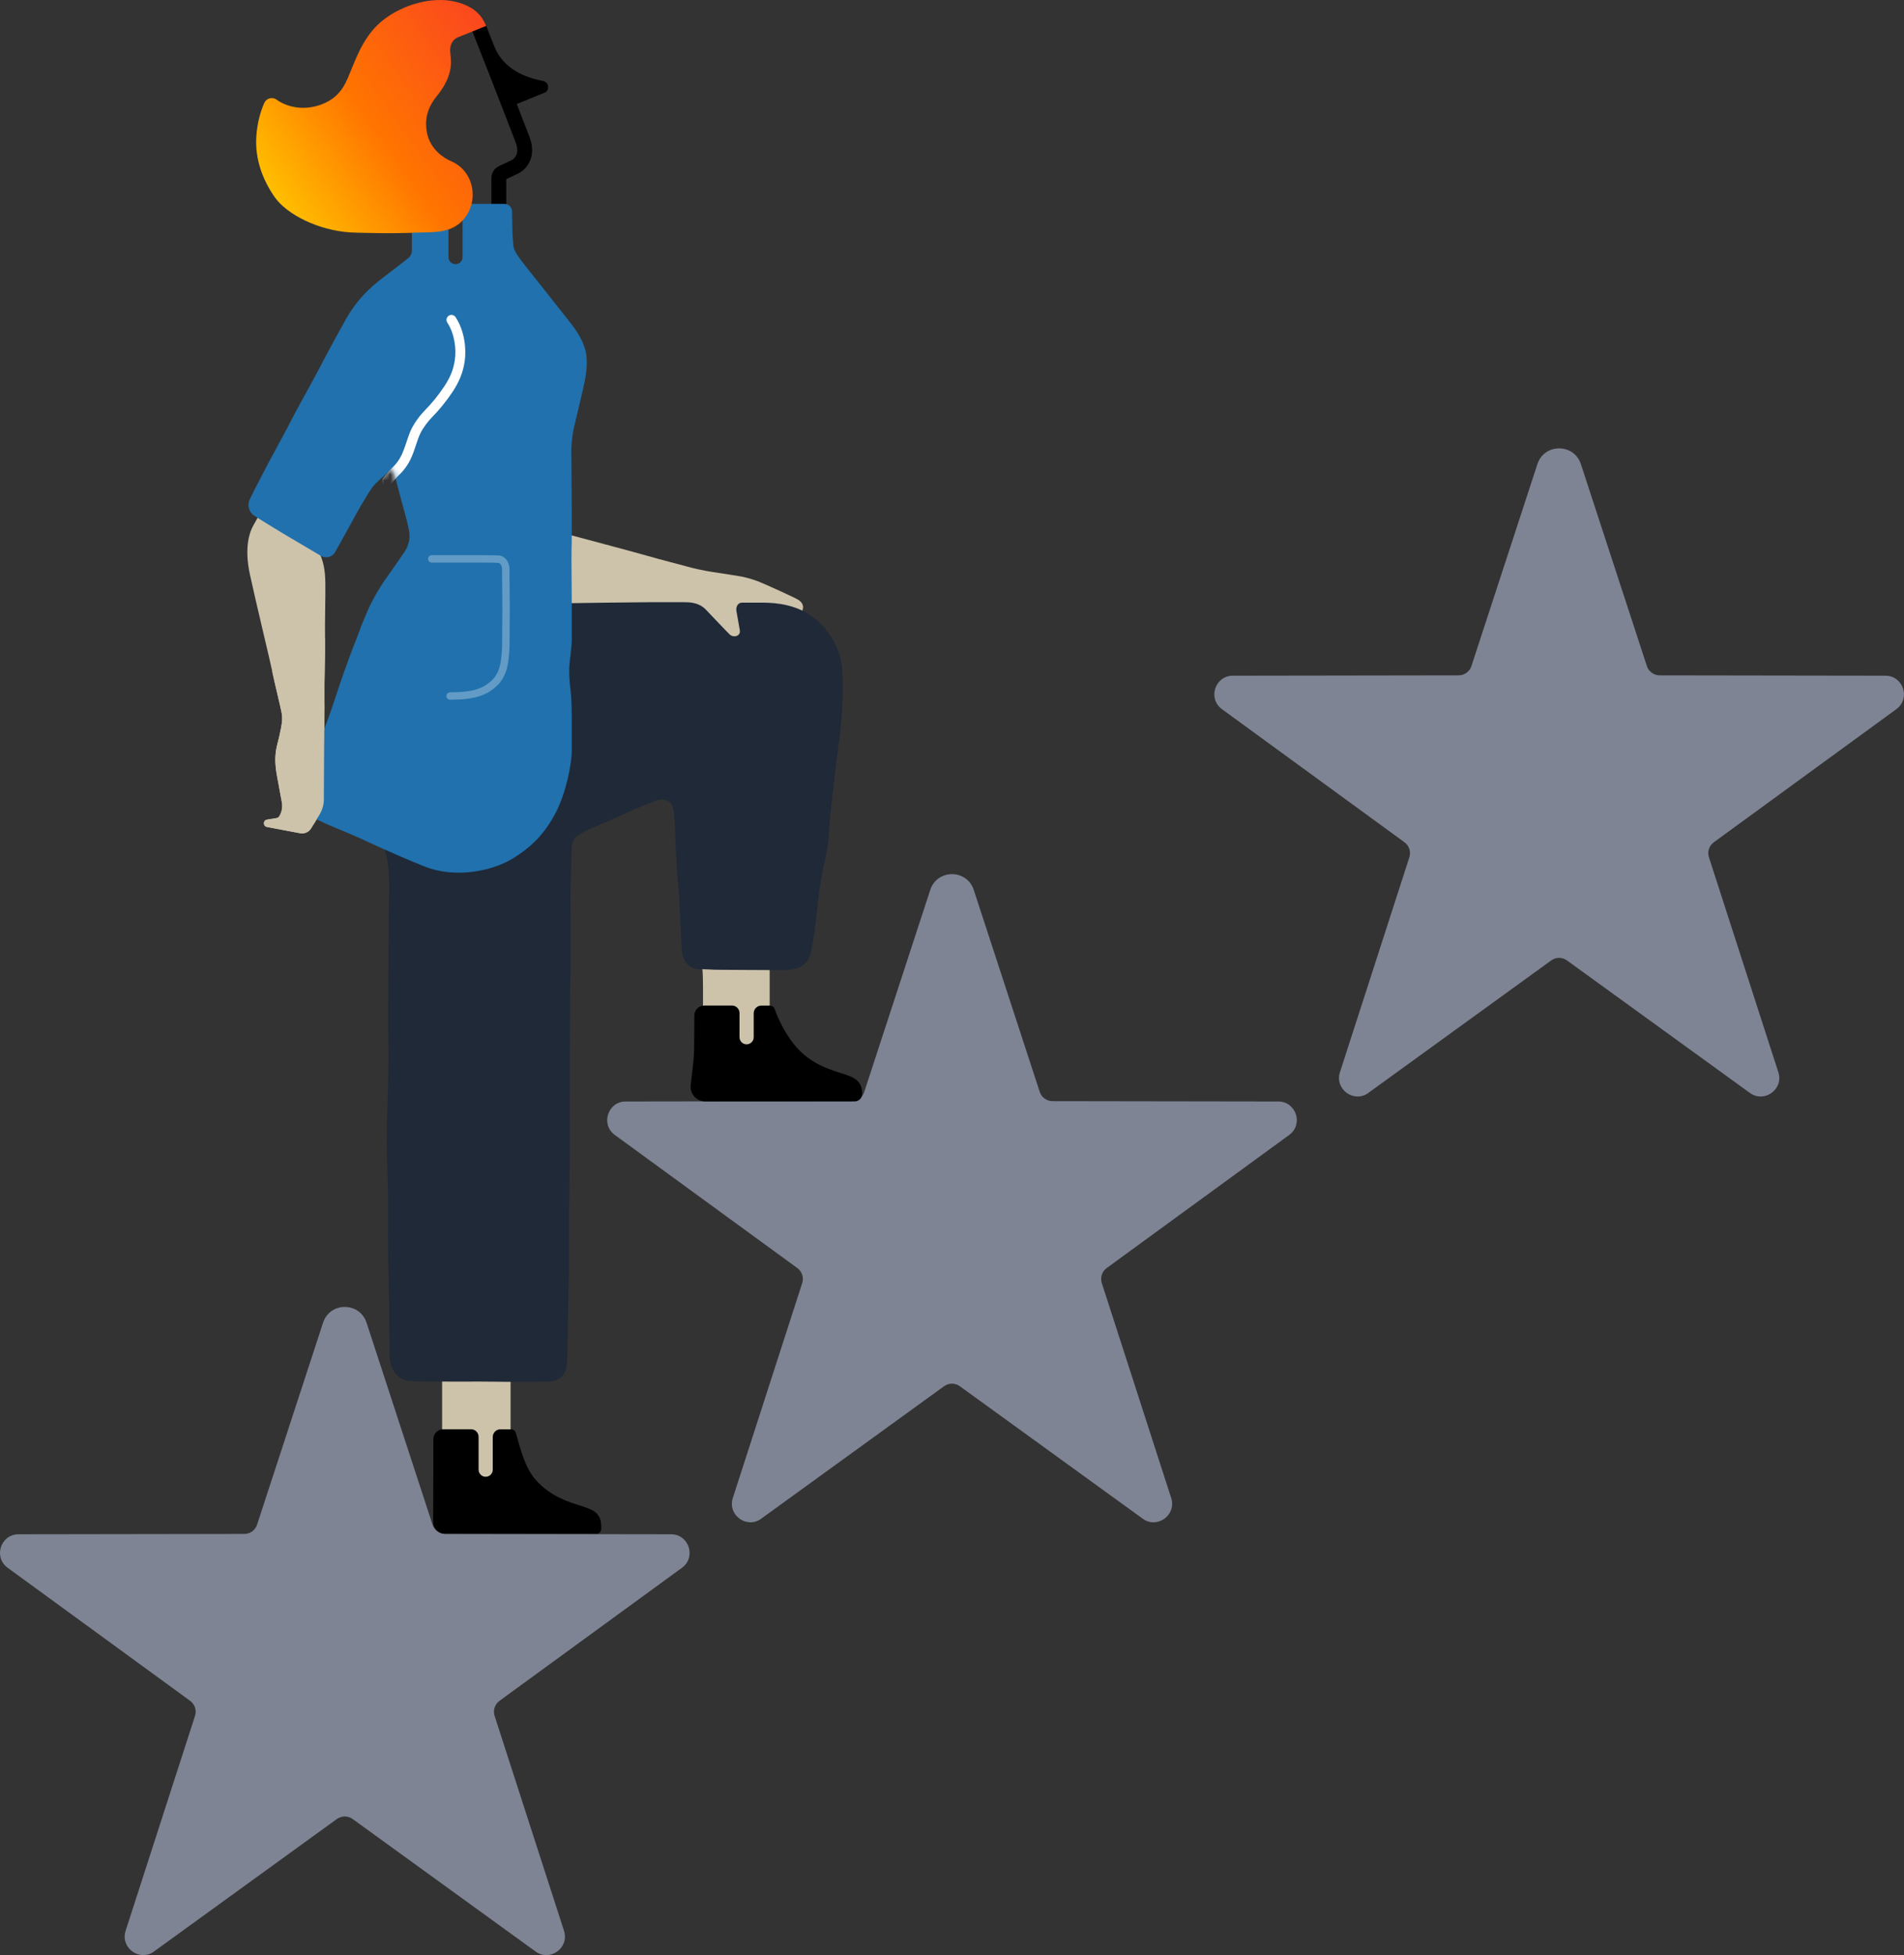
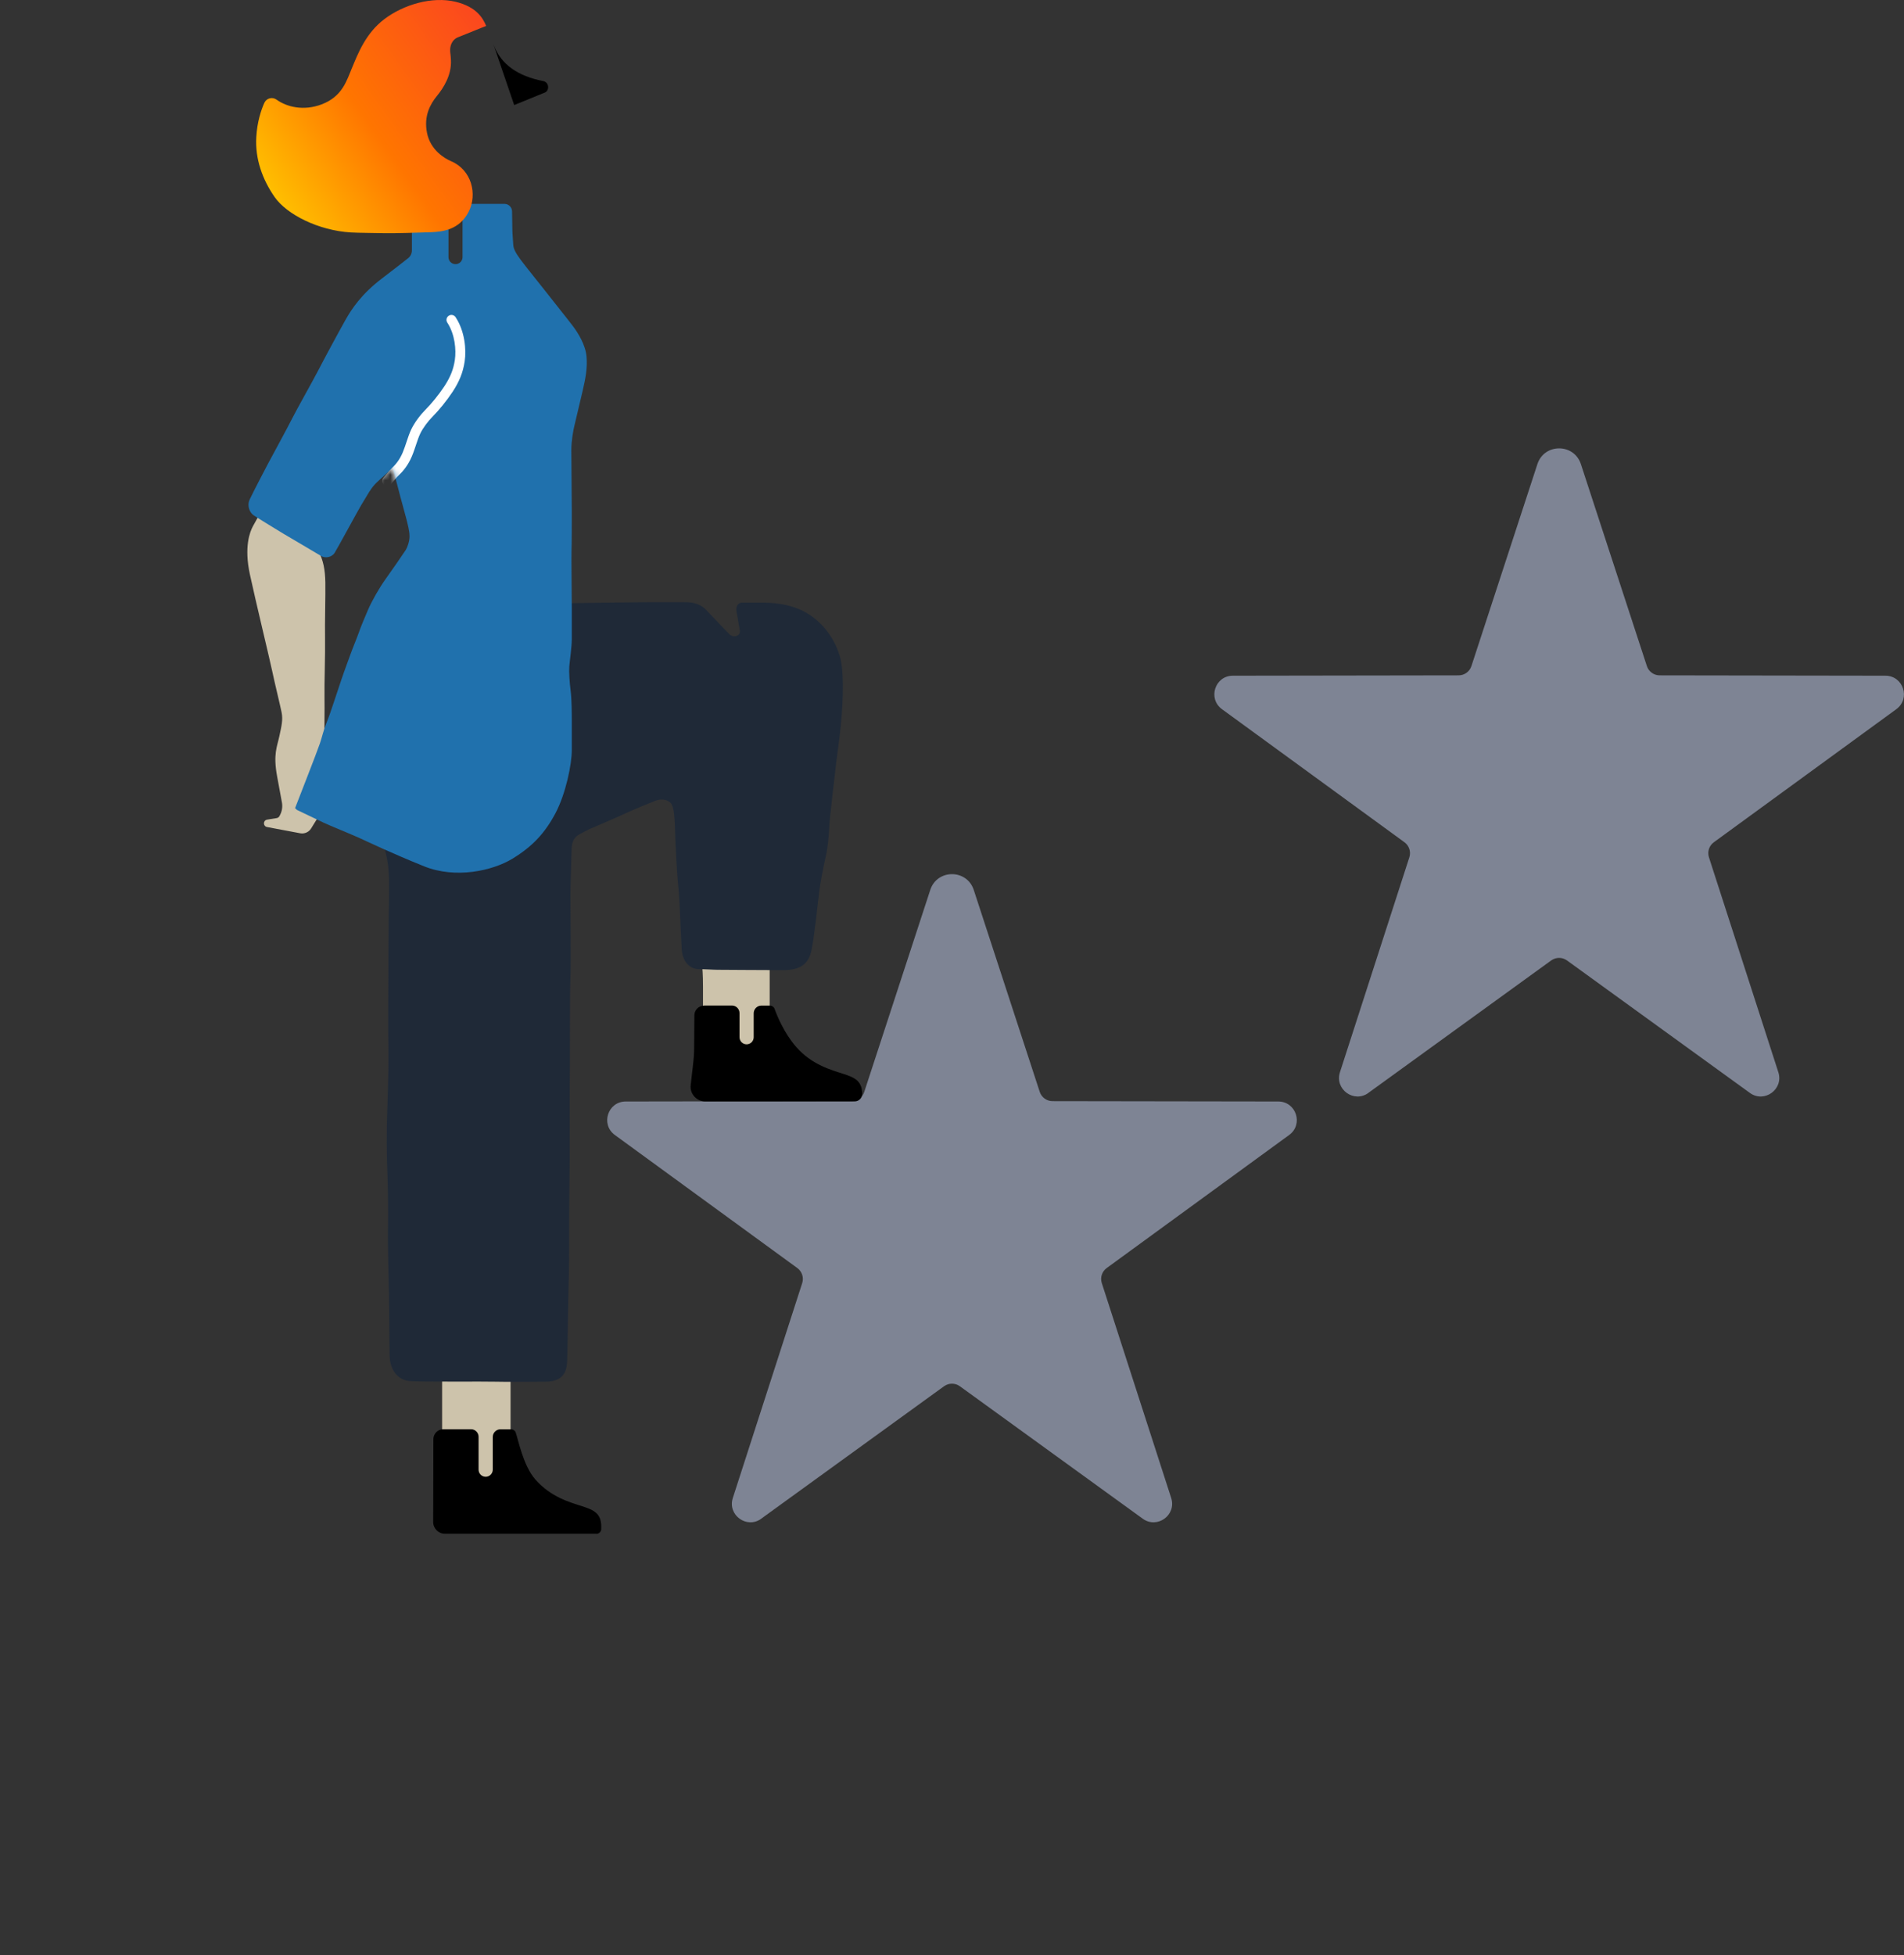
<svg xmlns="http://www.w3.org/2000/svg" width="339" height="348" viewBox="0 0 339 348" fill="none">
  <rect x="0" y="0" width="339" height="348" fill="#333333" stroke="none" />
-   <path d="M87.576 47.095V44.895C87.575 44.876 87.574 44.85 87.573 44.819C87.571 44.743 87.567 44.632 87.563 44.494C87.554 44.218 87.544 43.833 87.532 43.4C87.51 42.536 87.488 41.464 87.488 40.664V31.691C87.488 30.78 88.014 29.947 88.847 29.561C89.515 29.246 90.475 28.808 91.053 28.523L91.06 28.52C91.388 28.361 91.74 28.046 91.934 27.575C92.119 27.126 92.21 26.421 91.827 25.385C91.824 25.376 91.819 25.364 91.813 25.349C91.8 25.314 91.779 25.263 91.754 25.197C91.703 25.064 91.629 24.873 91.538 24.638C91.356 24.167 91.106 23.52 90.833 22.815C90.288 21.404 89.652 19.759 89.29 18.823C87.993 15.47 86.095 10.616 84.109 5.602C83.984 5.289 83.792 5.035 83.587 4.845C83.373 4.645 83.182 4.55 83.113 4.525L84.001 2.029C84.795 2.311 85.86 3.09 86.459 4.363L86.572 4.624L86.573 4.626C88.562 9.646 90.462 14.507 91.761 17.867C92.124 18.803 92.759 20.448 93.305 21.859C93.577 22.565 93.827 23.212 94.009 23.683C94.1 23.918 94.175 24.109 94.226 24.242C94.251 24.308 94.271 24.36 94.284 24.394C94.291 24.412 94.296 24.425 94.3 24.434C94.302 24.439 94.303 24.442 94.304 24.444L94.305 24.447C94.308 24.453 94.31 24.46 94.312 24.466C94.892 26.035 94.859 27.436 94.384 28.586C93.919 29.711 93.076 30.484 92.223 30.9L92.224 30.901C91.674 31.171 90.753 31.595 90.137 31.883V40.664C90.137 41.428 90.158 42.471 90.18 43.332C90.192 43.761 90.203 44.141 90.212 44.414C90.216 44.55 90.219 44.66 90.221 44.736C90.222 44.773 90.223 44.802 90.224 44.822C90.224 44.832 90.224 44.839 90.225 44.844V44.851C90.225 44.866 90.225 44.881 90.225 44.895V47.095C90.225 47.206 90.292 47.865 90.13 48.559C89.957 49.305 89.553 50.117 88.773 51.058L86.732 49.367C87.32 48.657 87.492 48.209 87.55 47.959C87.62 47.659 87.576 47.585 87.576 47.095Z" fill="black" />
  <path d="M96.674 14.414C97.839 14.644 97.822 16.137 97.027 16.463L91.551 18.698L87.85 7.878C89.192 11.562 92.301 13.549 96.674 14.423V14.414Z" fill="black" />
  <path d="M90.906 244.463V255.485C90.906 255.75 89.395 262.189 89.395 262.189L86.145 263.717L78.717 256.157V244.374L90.906 244.471V244.463Z" fill="#CDC3AB" />
  <path d="M125.034 172.099C125.034 172.099 125.167 173.291 125.167 175.685V180.658L132.595 188.218L135.845 186.69C135.845 186.69 137.037 180.251 137.037 179.986V171.163L125.025 172.09L125.034 172.099Z" fill="#CDC3AB" />
-   <path d="M27.419 347.324L59.975 323.751C60.814 323.141 61.953 323.141 62.792 323.751L95.348 347.324C97.927 349.197 101.399 346.671 100.418 343.641L88.062 305.388C87.744 304.399 88.097 303.321 88.936 302.712L121.422 279.032C124.001 277.151 122.676 273.079 119.487 273.071L79.291 273.009C78.258 273.009 77.33 272.337 77.012 271.357L65.265 235.418C64.038 231.673 58.738 231.673 57.519 235.418L45.772 271.357C45.454 272.346 44.527 273.009 43.493 273.009L3.297 273.071C0.109 273.071 -1.216 277.151 1.363 279.032L33.849 302.712C34.688 303.321 35.041 304.408 34.723 305.388L22.366 343.641C21.386 346.671 24.857 349.197 27.436 347.324H27.419Z" fill="#7E8494" />
  <path d="M135.527 270.297L168.083 246.724C168.922 246.114 170.062 246.114 170.901 246.724L203.457 270.297C206.036 272.17 209.507 269.644 208.527 266.614L196.17 228.361C195.852 227.372 196.205 226.294 197.045 225.685L229.53 202.005C232.109 200.124 230.784 196.052 227.596 196.043L187.4 195.982C186.366 195.982 185.439 195.31 185.121 194.33L173.374 158.391C172.146 154.646 166.847 154.646 165.628 158.391L153.881 194.33C153.563 195.319 152.635 195.982 151.602 195.982L111.406 196.043C108.217 196.043 106.892 200.124 109.471 202.005L141.957 225.685C142.796 226.294 143.149 227.381 142.831 228.361L130.475 266.614C129.494 269.644 132.966 272.17 135.545 270.297H135.527Z" fill="#7E8494" />
  <path d="M243.627 194.515L276.183 170.942C277.022 170.332 278.161 170.332 279 170.942L311.556 194.515C314.136 196.388 317.607 193.862 316.626 190.832L304.27 152.579C303.952 151.59 304.305 150.512 305.144 149.903L337.63 126.223C340.209 124.342 338.884 120.27 335.695 120.261L295.499 120.2C294.466 120.2 293.538 119.528 293.22 118.548L281.473 82.609C280.246 78.864 274.946 78.864 273.727 82.609L261.98 118.548C261.662 119.537 260.735 120.2 259.701 120.2L219.505 120.261C216.317 120.261 214.992 124.342 217.571 126.223L250.057 149.903C250.896 150.512 251.249 151.599 250.931 152.579L238.574 190.832C237.594 193.862 241.065 196.388 243.644 194.515H243.627Z" fill="#7E8494" />
-   <path d="M101.425 95.195C101.425 95.195 113.808 98.49 115.433 98.975C117.058 99.461 121.36 100.556 122.287 100.821C123.215 101.086 125.228 101.572 127.03 101.828C128.832 102.084 131.243 102.491 131.817 102.579C132.391 102.667 133.796 103.021 134.935 103.453C136.075 103.886 141.48 106.35 142.054 106.704C142.628 107.057 143.238 107.666 142.884 108.594C142.531 109.521 142.354 109.733 142.354 109.733L135.015 109.247L133.875 114.255L129.441 115.439L123.338 112.365L99.138 110.475L101.425 95.186V95.195Z" fill="#CDC3AB" />
  <path d="M101.381 107.357C101.381 107.357 106.654 107.269 107.352 107.269C108.049 107.269 114.206 107.181 115.433 107.181H121.757C122.764 107.181 124.416 107.198 125.67 108.497C126.854 109.724 129.495 112.533 129.927 112.931C130.59 113.549 131.862 113.24 131.729 112.224C131.729 112.224 131.199 109.194 131.111 108.709C131.023 108.223 131.199 107.26 132.162 107.26H135.368C136.817 107.26 140.773 107.216 144.068 109.371C147.362 111.526 148.855 114.6 149.518 116.746C150.18 118.892 150.277 123.591 149.65 129.659C149.429 131.779 149.014 134.552 148.837 136.151C148.661 137.75 147.769 145.089 147.654 147.041C147.539 148.993 147.415 150.769 147 152.544C146.585 154.319 146.117 156.801 145.879 158.576C145.64 160.352 144.995 166.799 144.457 169.228C143.918 171.657 142.39 172.664 139.431 172.664C136.472 172.664 128.602 172.602 127.772 172.602C126.942 172.602 125.582 172.487 124.398 172.487C123.215 172.487 121.554 171.604 121.378 168.937C121.201 166.269 121.024 159.998 120.786 157.932C120.547 155.865 120.256 150.3 120.194 147.986C120.132 145.672 120.017 143.959 119.602 143.19C119.187 142.422 117.942 142.007 116.643 142.537C116.643 142.537 112.501 144.197 111.432 144.727C110.364 145.257 105.939 147.121 104.755 147.651L103.262 148.437C101.911 149.152 101.787 150.283 101.77 151.21C101.699 154.054 101.558 157.985 101.558 159.283C101.558 161.058 101.673 172.063 101.558 174.192C101.443 176.321 101.496 189.048 101.443 192.952C101.39 196.856 101.505 204.787 101.381 211.297C101.266 217.806 101.381 224.378 101.266 227.389C101.151 230.401 101.063 240.824 100.975 242.36C100.86 244.25 100.206 245.911 97.071 245.911C97.071 245.911 89.793 245.973 88.194 245.911C86.596 245.849 74.999 245.973 72.923 245.796C70.847 245.62 69.434 243.844 69.373 241.3C69.311 238.757 69.311 232.777 69.258 230.472C69.205 228.167 69.019 221.357 69.081 218.637C69.143 215.916 69.081 211.297 68.966 208.515C68.851 205.732 68.79 201.652 68.966 197.209C69.143 192.766 69.205 187.741 69.143 185.374C69.081 183.007 69.143 177.566 69.143 174.607C69.143 171.648 69.205 165.439 69.205 163.84C69.205 162.242 69.32 158.453 69.266 156.624C69.213 154.796 69.152 153.312 68.26 150.23C67.368 147.147 66.785 145.381 66.785 145.381C66.785 145.381 84.061 126.683 84.299 126.683C84.538 126.683 101.399 107.34 101.399 107.34L101.381 107.357Z" fill="#1F2937" />
  <path d="M46.214 91.557C46.214 91.557 45.551 92.687 45.022 93.676C44.492 94.666 43.432 97.324 44.492 102.235C45.552 107.146 48.078 117.559 48.475 119.485C48.873 121.41 49.871 125.455 50.136 126.78C50.401 128.105 50.136 129.165 49.738 131.029C49.341 132.892 48.608 134.217 49.341 138.192C49.738 140.373 50.021 141.901 50.197 142.829C50.33 143.562 50.224 144.321 49.888 144.993L49.756 145.249C49.659 145.434 49.482 145.567 49.27 145.602C48.802 145.673 47.954 145.805 47.574 145.876C47.548 145.876 47.53 145.876 47.504 145.893C46.806 146.052 46.832 147.059 47.539 147.192L53.448 148.305C54.207 148.446 54.984 148.11 55.391 147.448L56.875 145.054C57.396 144.215 57.67 143.244 57.678 142.263C57.696 139.693 57.723 134.641 57.723 133.484C57.723 131.912 57.82 126.047 57.776 123.927C57.731 121.808 57.926 116.243 57.873 113.585C57.82 110.926 57.97 105.856 57.926 103.639C57.882 101.422 57.581 99.7 56.645 97.978C55.709 96.255 54.181 95.072 54.181 95.072L46.232 91.566L46.214 91.557Z" fill="#CDC3AB" />
  <path d="M80.024 55.953C81.543 58.258 81.791 61.288 81.508 63.196C81.225 65.103 80.598 66.587 79.477 68.292C78.452 69.838 77.118 71.472 76.023 72.567C75.202 73.388 74.204 74.687 73.656 75.844C73.109 77.001 72.534 78.873 71.96 80.242C71.386 81.611 70.653 82.459 69.902 83.254C69.902 83.254 69.293 83.793 68.383 84.641C67.474 85.489 66.537 86.186 65.804 87.432C65.804 87.432 64.771 89.163 64.32 89.887C63.87 90.612 60.107 97.554 59.595 98.375C59.083 99.197 57.899 99.409 57.166 98.949C56.433 98.49 51.045 95.346 50.498 95.01C49.95 94.674 45.649 92.069 45.101 91.671C44.553 91.274 43.891 90.126 44.465 88.88C45.039 87.635 47.371 83.183 47.742 82.486C48.113 81.788 51.381 75.782 52.017 74.484C52.653 73.185 56.018 67.206 56.689 65.872C57.36 64.538 60.452 58.806 61.512 56.934C62.572 55.061 64.303 52.367 68.03 49.541C70.194 47.898 71.81 46.626 72.667 45.955C73.091 45.619 73.338 45.107 73.338 44.568V36.283H79.044C79.486 36.283 79.848 36.646 79.848 37.087V45.761C79.848 46.458 80.413 47.015 81.102 47.015C81.8 47.015 82.356 46.45 82.356 45.761V37.017C82.356 36.61 82.683 36.283 83.089 36.283H89.811C90.552 36.283 91.153 36.875 91.171 37.617C91.197 38.818 91.224 40.461 91.224 40.876C91.224 41.565 91.347 42.731 91.383 43.535C91.418 44.339 91.877 45.098 92.672 46.193C93.397 47.2 96.541 51.069 97.186 51.917C97.83 52.765 101.293 57.075 102.096 58.161C102.9 59.248 104.234 61.341 104.428 63.434C104.622 65.528 104.225 67.462 103.739 69.555C103.253 71.648 102.529 74.713 102.291 75.676C102.052 76.639 101.725 78.458 101.725 80.11C101.725 81.761 101.805 89.658 101.805 90.982C101.805 92.307 101.805 96.98 101.761 97.951C101.717 98.923 101.805 106.13 101.805 108.064V113.788C101.805 115.077 101.443 117.612 101.363 118.584C101.284 119.555 101.407 121.481 101.602 122.973C101.796 124.466 101.805 127.125 101.805 128.246V133.519C101.805 136.019 100.754 141.212 98.908 144.719C97.053 148.225 94.836 150.636 91.259 152.818C87.682 155 81.111 156.439 75.511 154.187C69.911 151.935 65.239 149.718 63.914 149.108C62.589 148.508 58.517 146.856 57.59 146.406C56.663 145.955 52.873 144.153 52.873 144.153L52.538 143.827C53.121 142.307 56.442 133.855 56.972 132.274C57.316 131.258 57.581 130.022 58.093 128.75C58.606 127.478 59.092 126.029 59.33 125.305C59.569 124.581 60.054 123.097 60.761 121.021C61.467 118.946 62.112 117.276 62.404 116.437C62.695 115.598 63.614 113.39 63.914 112.507C64.214 111.624 64.859 110.078 65.53 108.524C66.202 106.969 67.5 104.673 68.657 103.056C69.814 101.44 71.943 98.366 72.243 97.88C72.543 97.395 72.914 96.37 72.914 95.452C72.914 94.533 72.64 93.508 72.322 92.246C72.004 90.982 71.218 88.262 71.059 87.555C70.9 86.849 69.911 83.272 69.911 83.272C69.911 83.272 69.302 83.811 68.392 84.658C67.482 85.506 66.546 86.204 65.813 87.45" fill="#2071AD" />
  <path d="M86.56 4.61C85.968 3.197 84.82 1.21 81.119 0.318C76.933 -0.698 71.854 0.83 68.471 3.374C65.088 5.917 63.719 9.592 62.677 12.073C61.715 14.361 60.964 17.17 57.272 18.574C54.039 19.802 51.045 19.033 49.225 17.726C48.475 17.188 47.424 17.479 47.053 18.327C46.461 19.669 45.781 21.745 45.631 24.421C45.41 28.246 46.699 31.902 48.881 35.047C51.08 38.209 56.751 41.026 62.456 41.37C63.905 41.459 67.023 41.459 68.427 41.503C69.832 41.547 75.149 41.397 76.818 41.326C78.841 41.238 81.826 40.885 83.451 37.679C85.032 34.561 83.981 30.233 80.289 28.678C79.15 28.193 76.641 26.7 76.032 23.67C75.422 20.641 76.606 18.53 77.789 17.081C78.973 15.633 80.421 13.363 80.289 10.713C80.236 9.539 80.148 9.583 80.148 8.867C80.148 7.984 80.572 7.101 81.393 6.695L86.56 4.61Z" fill="url(#paint0_linear_248_787)" />
  <path d="M106.168 273C106.645 273 107.043 272.612 107.043 272.126V271.667C107.043 269.344 105.718 268.743 103.66 268.081C101.602 267.418 98.087 266.491 95.304 263.302C93.14 260.829 92.266 256.201 91.816 254.947C91.692 254.602 91.365 254.382 91.003 254.382H89.113C88.353 254.382 87.735 255 87.735 255.759V261.571C87.735 262.269 87.17 262.834 86.472 262.834C85.774 262.834 85.209 262.269 85.209 261.571V255.724C85.209 254.982 84.608 254.373 83.858 254.373H78.929C77.957 254.373 77.171 255.159 77.163 256.122L77.127 270.881C77.127 272.038 78.064 272.983 79.221 272.983H106.159L106.168 273Z" fill="black" />
  <path d="M125.387 178.962H130.316C131.058 178.962 131.667 179.563 131.667 180.313V184.606C131.667 185.304 132.233 185.869 132.93 185.869C133.628 185.869 134.193 185.304 134.193 184.606V180.349C134.193 179.589 134.812 178.971 135.571 178.971H137.09C137.453 178.971 137.779 179.2 137.903 179.536C138.353 180.781 139.59 183.855 141.763 186.337C144.545 189.525 148.069 190.453 150.118 191.115C152.176 191.778 153.501 192.378 153.501 194.701C153.501 195.434 152.909 196.026 152.176 196.026H125.564C124.01 196.026 122.8 194.675 122.976 193.129L123.444 189.004C123.533 188.245 123.577 187.476 123.586 186.708L123.63 180.72C123.63 179.748 124.425 178.971 125.396 178.971L125.387 178.962Z" fill="black" />
-   <path d="M57.855 113.576C57.908 116.234 57.705 121.799 57.758 123.918C57.811 126.038 57.705 131.894 57.705 133.475C57.705 134.641 57.678 139.693 57.66 142.254C57.66 143.244 57.378 144.206 56.857 145.046L55.373 147.439C54.967 148.102 54.189 148.437 53.43 148.296L47.521 147.183C46.814 147.05 46.788 146.044 47.486 145.885C47.503 145.885 47.53 145.876 47.556 145.867C47.936 145.796 48.784 145.673 49.252 145.593C49.464 145.558 49.641 145.425 49.738 145.24L49.87 144.984C50.206 144.312 50.312 143.553 50.179 142.82C50.012 141.892 49.729 140.364 49.323 138.183C48.59 134.199 49.323 132.874 49.72 131.02C50.118 129.165 50.383 128.096 50.118 126.771C49.853 125.446 48.855 121.401 48.457 119.476L57.846 113.567L57.855 113.576Z" fill="#CDC3AB" />
-   <path opacity="0.3" d="M89.386 101.325C89.386 100.414 88.885 100.188 88.717 100.175C88.46 100.155 87.412 100.144 86.385 100.138C85.881 100.135 85.394 100.135 85.034 100.134C84.854 100.133 84.706 100.133 84.602 100.133H76.88C76.514 100.133 76.217 99.836 76.217 99.471C76.217 99.105 76.514 98.808 76.88 98.808H84.603C84.707 98.808 84.856 98.809 85.037 98.809C85.398 98.81 85.886 98.811 86.393 98.813C87.386 98.819 88.501 98.829 88.819 98.854C89.799 98.929 90.711 99.851 90.711 101.325C90.711 102.48 90.808 109.231 90.754 110.443C90.729 111.019 90.74 112.074 90.74 113.209C90.74 114.319 90.73 115.505 90.655 116.28C90.519 117.697 90.416 120.304 88.347 122.175C86.607 123.758 84.52 124.537 80.148 124.537C79.782 124.537 79.485 124.24 79.485 123.874C79.486 123.509 79.782 123.212 80.148 123.212C84.342 123.212 86.053 122.472 87.457 121.194L87.458 121.193C89.081 119.725 89.19 117.687 89.337 116.154C89.404 115.454 89.415 114.334 89.415 113.209C89.415 112.109 89.404 111 89.431 110.384C89.484 109.209 89.386 102.554 89.386 101.325Z" fill="white" />
  <mask id="mask0_248_787" style="mask-type:luminance" maskUnits="userSpaceOnUse" x="66" y="51" width="27" height="46">
    <path d="M92.575 96.264V51.687H66.095V86.954C66.775 85.992 67.588 85.365 68.374 84.623C69.284 83.775 69.893 83.236 69.893 83.236C69.893 83.236 70.883 86.822 71.042 87.52C71.201 88.218 71.987 90.938 72.305 92.21C72.631 93.473 72.896 94.497 72.896 95.416C72.896 95.69 72.861 95.981 72.799 96.255H92.557L92.575 96.264Z" fill="white" />
  </mask>
  <g mask="url(#mask0_248_787)">
    <path d="M79.892 56.196C80.299 55.928 80.847 56.04 81.115 56.447C82.786 58.984 83.039 62.25 82.735 64.305C82.43 66.362 81.747 67.966 80.568 69.757L80.566 69.76C79.512 71.35 78.141 73.031 77.001 74.172C76.233 74.94 75.302 76.157 74.808 77.202C74.561 77.725 74.346 78.348 74.111 79.054C73.882 79.741 73.634 80.503 73.33 81.221C72.703 82.708 71.884 83.752 71.012 84.576C70.802 84.774 70.462 85.156 70.152 85.516C70.002 85.69 69.867 85.85 69.769 85.967C69.72 86.025 69.68 86.073 69.653 86.106C69.64 86.122 69.63 86.135 69.623 86.143C69.62 86.147 69.617 86.15 69.615 86.153L69.613 86.155C69.303 86.532 68.747 86.586 68.37 86.277C67.993 85.967 67.939 85.41 68.248 85.033L68.252 85.029C68.254 85.027 68.257 85.023 68.26 85.018C68.268 85.009 68.279 84.996 68.293 84.978C68.322 84.944 68.363 84.894 68.414 84.834C68.515 84.712 68.656 84.546 68.813 84.364C69.117 84.011 69.514 83.561 69.799 83.291C70.516 82.614 71.182 81.767 71.703 80.534C71.974 79.892 72.198 79.205 72.435 78.495C72.666 77.803 72.91 77.079 73.21 76.445C73.811 75.176 74.877 73.797 75.752 72.922C76.801 71.873 78.097 70.287 79.092 68.786L79.285 68.486C80.226 66.997 80.743 65.695 80.987 64.046C81.248 62.286 81.007 59.493 79.64 57.419C79.372 57.011 79.484 56.464 79.892 56.196Z" fill="white" />
  </g>
  <defs>
    <linearGradient id="paint0_linear_248_787" x1="91.091" y1="9.901" x2="49.429" y2="39.631" gradientUnits="userSpaceOnUse">
      <stop stop-color="#FB471F" />
      <stop offset="0.54" stop-color="#FF7500" />
      <stop offset="1" stop-color="#FFC600" />
    </linearGradient>
  </defs>
</svg>